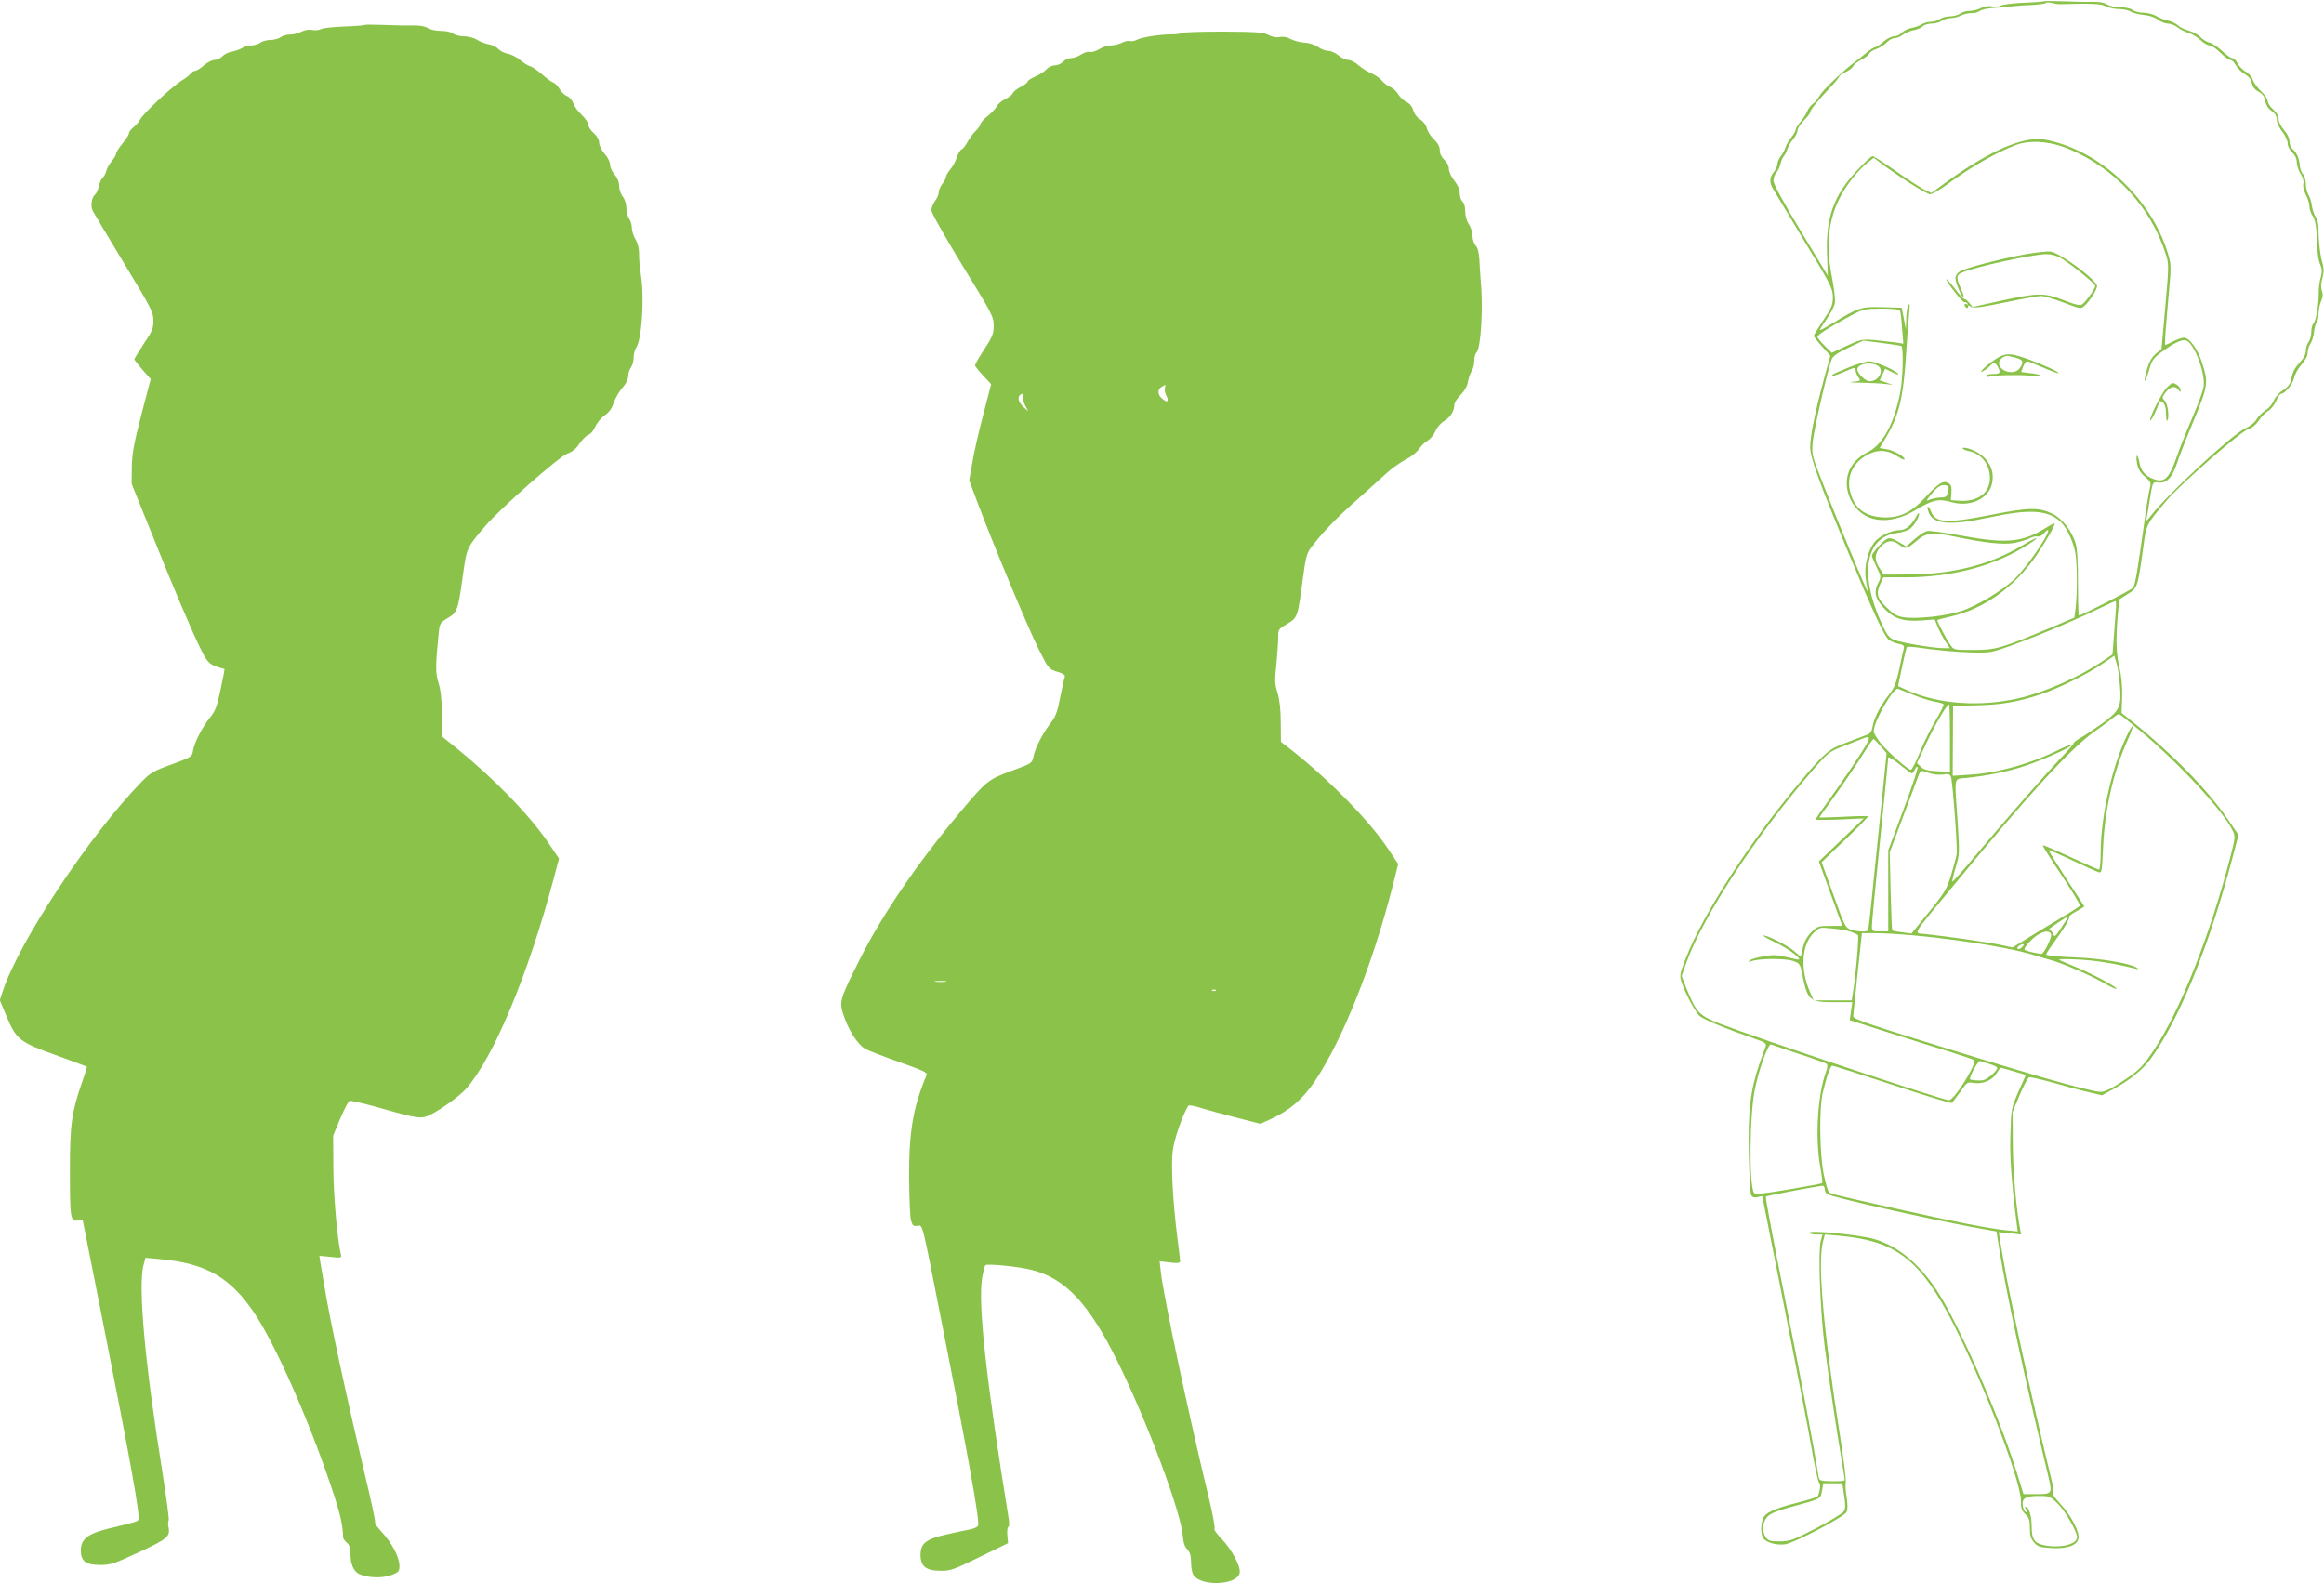
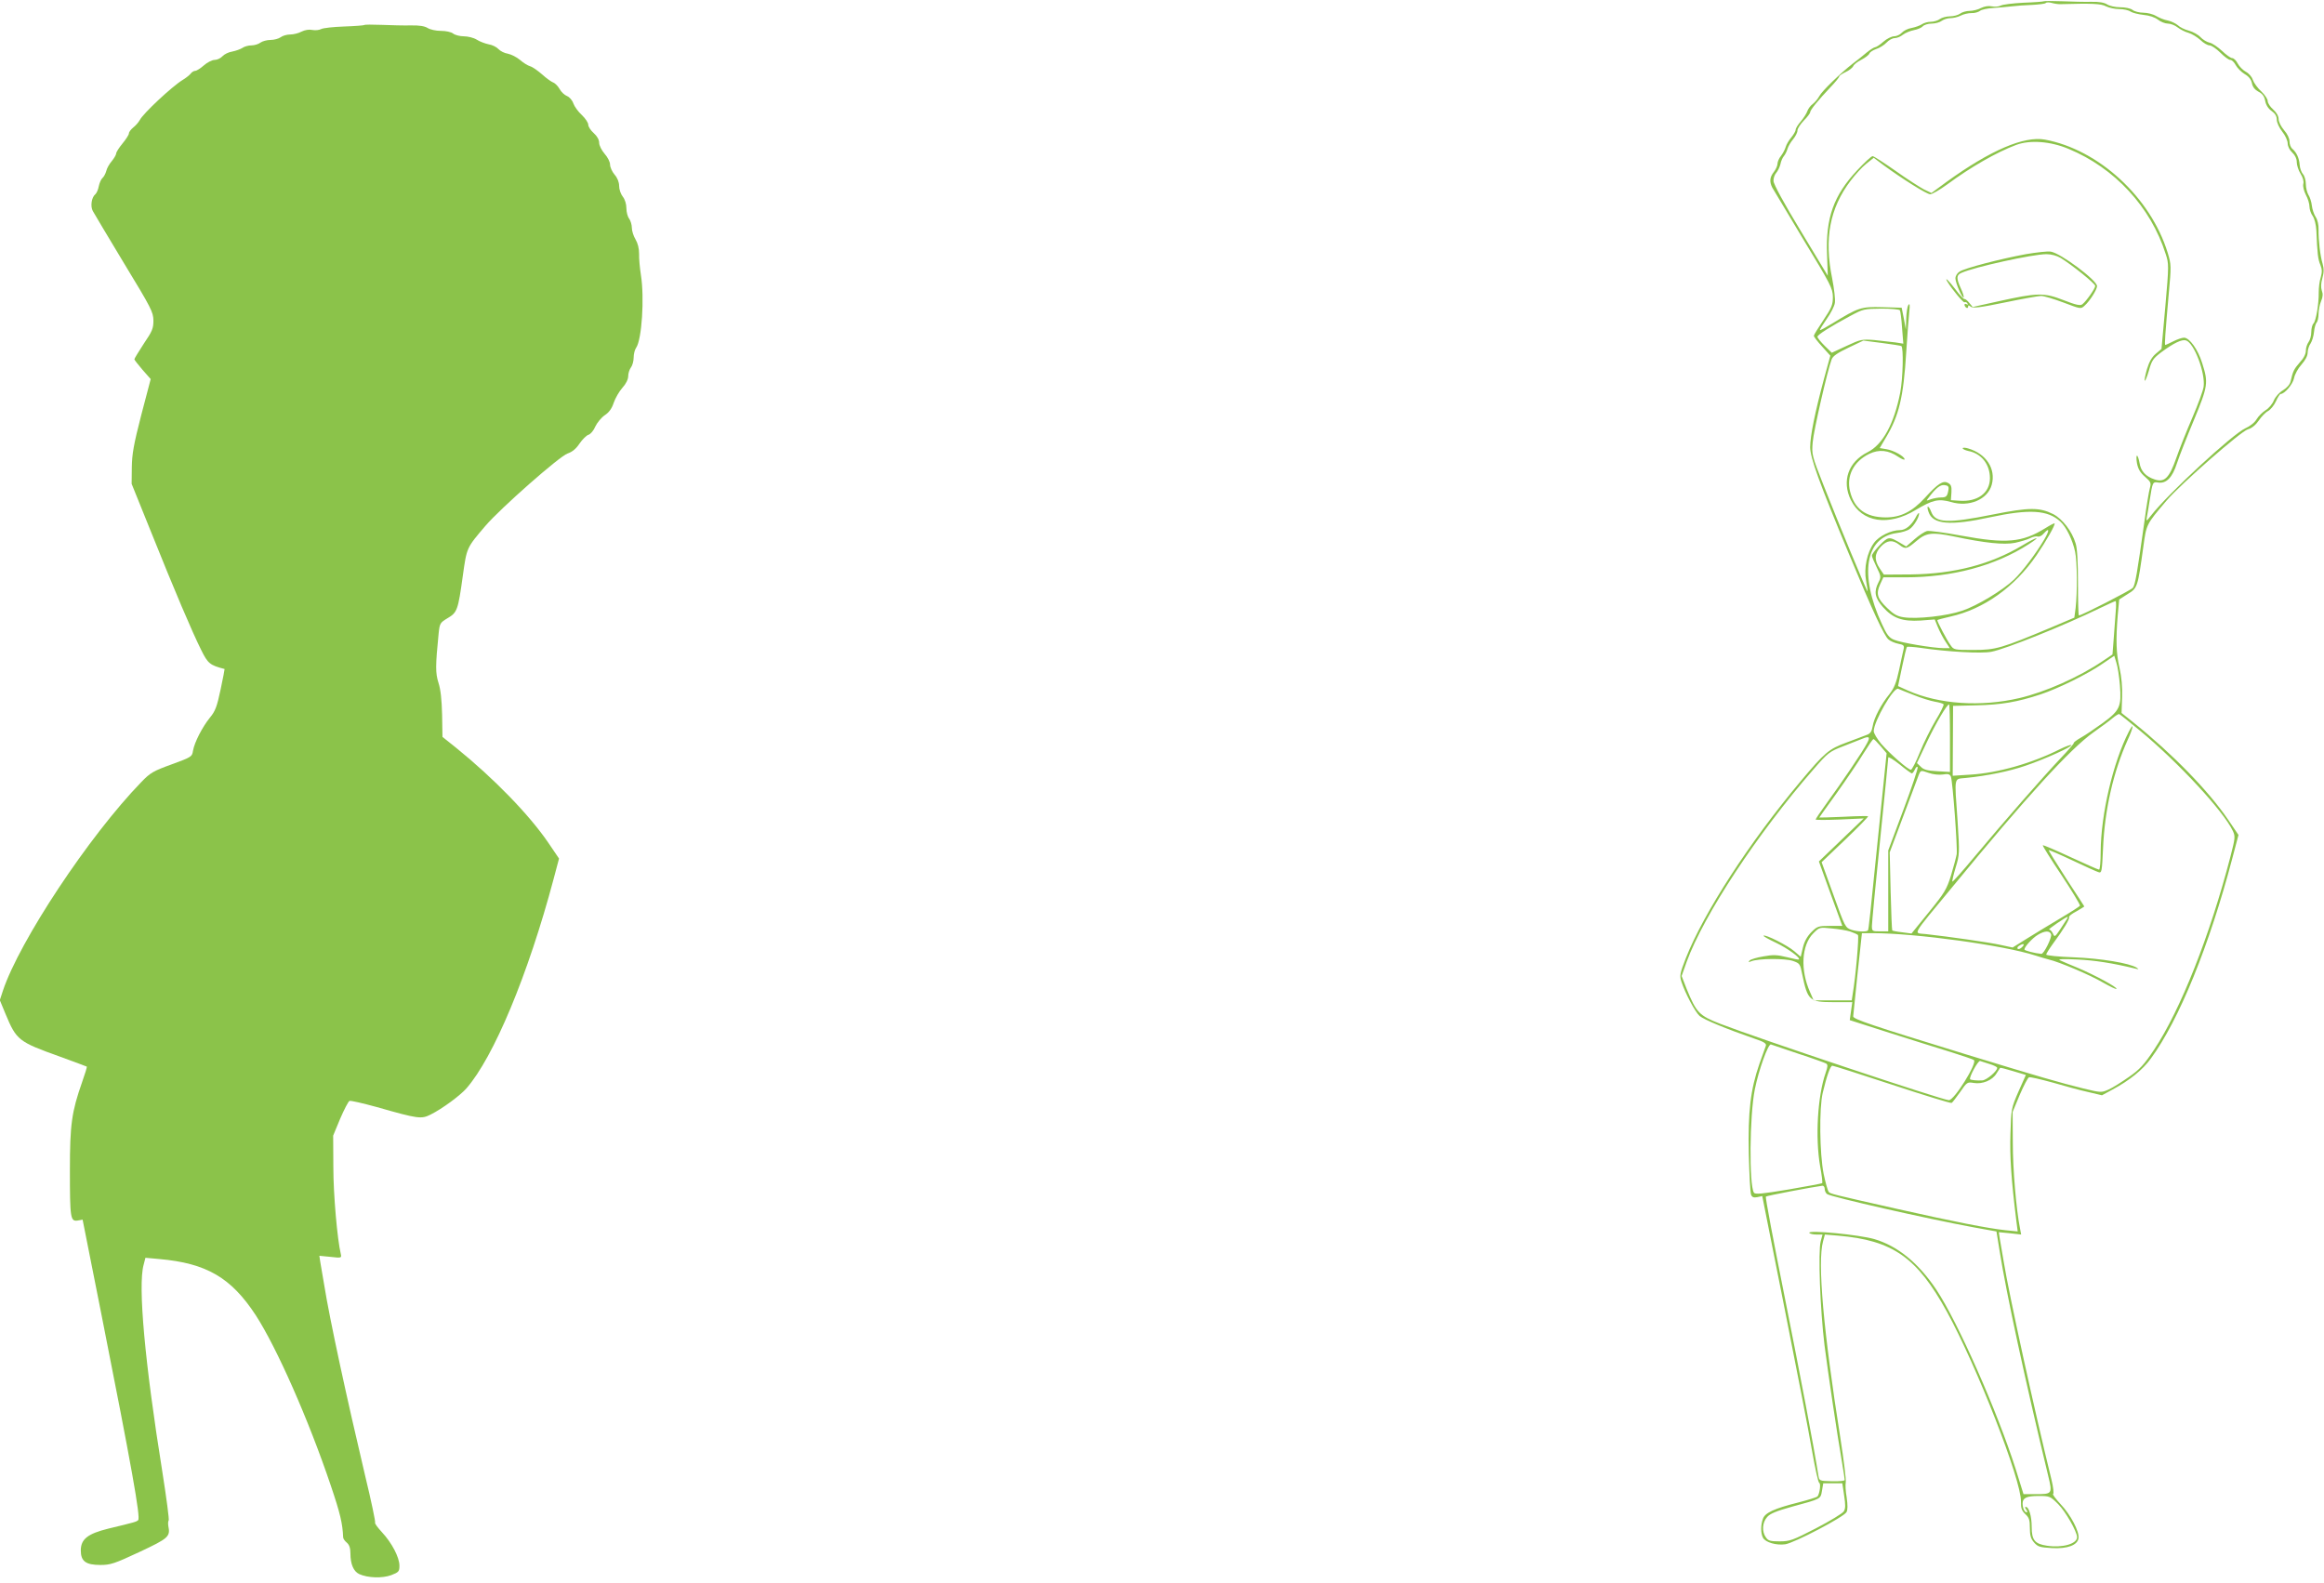
<svg xmlns="http://www.w3.org/2000/svg" version="1.0" width="1280pt" height="872pt" viewBox="0 0 1280 872" preserveAspectRatio="xMidYMid meet">
  <g transform="translate(0,872) scale(0.1,-0.1)" fill="#8bc34a" stroke="none">
    <path d="M11257 8713 c-3 -2 -53 -6 -112 -8 -59 -3 -116 -10 -126 -16 -11 -6 -33 -7 -49 -4 -18 4 -40 0 -59 -9 -16 -9 -45 -16 -63 -16 -18 0 -42 -7 -52 -15 -11 -8 -36 -15 -56 -15 -20 0 -45 -7 -56 -15 -10 -8 -33 -15 -49 -15 -17 0 -39 -6 -50 -14 -11 -7 -36 -16 -56 -20 -20 -3 -44 -15 -54 -26 -10 -11 -29 -20 -43 -20 -13 0 -40 -13 -59 -30 -18 -16 -39 -30 -45 -30 -5 0 -25 -12 -44 -27 -18 -16 -54 -44 -79 -63 -67 -52 -170 -151 -185 -180 -7 -13 -23 -33 -36 -43 -13 -9 -26 -28 -30 -40 -4 -12 -20 -37 -35 -55 -16 -18 -29 -39 -29 -47 0 -7 -11 -26 -24 -42 -13 -15 -27 -39 -31 -53 -4 -14 -16 -36 -26 -49 -11 -13 -19 -33 -19 -43 0 -11 -9 -31 -20 -45 -23 -29 -25 -54 -9 -86 7 -12 84 -141 172 -287 150 -247 161 -268 162 -315 0 -44 -6 -59 -52 -128 -29 -43 -53 -82 -53 -87 0 -4 20 -31 45 -58 l46 -51 -35 -128 c-50 -186 -76 -315 -76 -376 0 -58 49 -193 213 -587 130 -314 195 -453 218 -472 11 -10 36 -20 55 -24 28 -5 33 -10 29 -28 -3 -11 -14 -63 -25 -115 -16 -74 -28 -102 -54 -135 -45 -55 -85 -131 -92 -177 -5 -29 -13 -40 -33 -47 -14 -6 -64 -24 -111 -42 -98 -36 -119 -54 -254 -215 -281 -335 -532 -722 -631 -973 -33 -85 -35 -96 -24 -130 20 -61 75 -166 100 -188 23 -20 146 -71 302 -125 52 -17 67 -27 63 -39 -3 -8 -19 -54 -36 -101 -49 -142 -63 -261 -58 -498 3 -113 8 -214 13 -223 5 -12 14 -16 34 -12 l27 6 122 -614 c67 -337 136 -692 152 -788 17 -96 34 -176 40 -178 10 -4 2 -61 -10 -75 -4 -4 -51 -19 -106 -33 -131 -33 -182 -56 -194 -89 -13 -34 -13 -81 0 -105 14 -26 74 -43 123 -36 51 8 324 151 337 177 7 12 7 39 1 81 -6 34 -8 71 -5 83 3 12 -11 123 -30 246 -93 587 -127 968 -95 1082 l10 37 72 -6 c302 -26 435 -119 600 -419 165 -300 411 -930 408 -1046 -1 -36 4 -50 24 -69 21 -19 25 -33 25 -76 0 -41 5 -59 23 -80 21 -24 32 -27 98 -31 86 -5 142 16 147 55 5 36 -43 128 -98 186 -28 30 -47 56 -42 57 5 2 1 38 -9 79 -95 387 -234 1021 -263 1200 -9 52 -19 110 -22 129 l-5 34 62 -6 61 -7 -6 32 c-21 104 -40 326 -40 473 l-1 170 39 94 c22 51 45 95 51 97 6 3 65 -11 131 -29 65 -19 153 -43 195 -52 l76 -18 59 32 c93 50 165 108 210 170 156 213 322 621 449 1103 l34 129 -57 84 c-109 160 -305 361 -522 536 l-65 52 3 86 c2 56 -3 112 -14 161 -19 81 -21 156 -10 292 l8 86 47 30 c54 33 55 37 86 261 17 124 15 121 129 255 78 91 407 379 446 391 22 6 44 24 61 49 14 21 37 45 51 52 13 7 33 31 43 53 10 23 22 41 26 41 22 0 67 53 74 87 4 21 22 54 41 75 21 24 34 48 34 66 0 15 7 38 16 50 8 12 17 41 19 64 2 22 9 46 14 51 6 6 11 28 11 48 0 20 6 52 14 70 10 24 11 40 4 58 -6 18 -5 40 3 69 9 32 9 52 1 80 -13 43 -23 129 -22 189 1 24 -6 54 -16 68 -9 14 -19 43 -21 63 -2 20 -11 47 -19 59 -7 12 -14 39 -14 59 0 21 -7 45 -16 55 -8 9 -17 32 -18 51 -3 38 -17 68 -40 88 -9 7 -16 25 -16 41 0 17 -12 42 -30 62 -17 20 -30 46 -30 61 0 16 -11 36 -30 53 -16 14 -30 35 -30 46 0 11 -16 35 -35 53 -20 18 -41 47 -47 64 -5 17 -23 37 -39 45 -16 9 -36 29 -44 45 -9 17 -22 30 -31 30 -8 0 -33 18 -56 40 -23 21 -53 42 -68 45 -15 3 -38 17 -51 31 -12 13 -41 29 -63 35 -23 6 -50 19 -61 30 -12 10 -36 22 -55 26 -19 3 -48 15 -65 25 -16 10 -48 18 -70 18 -22 0 -49 7 -59 15 -11 9 -41 15 -68 15 -27 0 -59 7 -73 16 -16 10 -44 15 -87 14 -35 -1 -107 1 -160 3 -54 2 -99 2 -101 0z m88 -16 c179 5 227 3 255 -12 16 -8 48 -15 72 -15 24 0 52 -6 63 -14 11 -7 43 -15 71 -18 32 -3 62 -13 79 -26 15 -12 40 -22 55 -22 15 0 39 -9 54 -21 14 -11 41 -25 60 -30 18 -5 47 -23 65 -39 17 -17 40 -30 51 -30 10 0 37 -18 59 -40 22 -22 46 -40 55 -40 8 0 22 -13 30 -29 9 -16 31 -38 49 -49 23 -13 36 -30 40 -50 4 -21 16 -36 36 -47 22 -11 32 -25 37 -50 4 -23 17 -43 35 -56 20 -14 29 -29 29 -48 0 -16 13 -44 30 -66 17 -21 30 -50 30 -65 0 -15 10 -36 25 -50 16 -15 25 -34 25 -53 0 -16 9 -45 21 -64 13 -21 19 -42 15 -56 -3 -14 3 -38 14 -60 11 -20 20 -49 20 -65 0 -15 8 -39 18 -52 10 -15 18 -47 20 -80 5 -126 9 -159 22 -189 10 -25 10 -40 2 -69 -7 -20 -11 -57 -11 -82 1 -64 -15 -158 -29 -172 -7 -7 -12 -28 -12 -47 0 -20 -7 -45 -15 -55 -8 -11 -15 -32 -15 -48 0 -18 -12 -42 -34 -65 -32 -37 -37 -47 -50 -104 -4 -17 -20 -35 -41 -48 -21 -12 -42 -36 -51 -56 -8 -20 -28 -44 -45 -54 -17 -11 -40 -33 -50 -50 -11 -19 -37 -39 -62 -50 -68 -30 -424 -358 -520 -481 -25 -32 -27 -33 -23 -10 3 14 10 57 16 95 16 101 16 102 48 97 44 -6 77 28 102 106 12 37 54 144 93 237 78 189 81 206 46 315 -23 75 -70 140 -100 140 -11 0 -37 -9 -59 -20 -22 -11 -41 -20 -44 -20 -5 0 -1 54 19 283 14 152 14 159 -6 225 -94 305 -380 568 -676 623 -114 21 -300 -58 -542 -233 l-83 -61 -42 20 c-22 12 -93 57 -156 102 -63 44 -120 81 -126 81 -7 0 -45 -35 -85 -78 -130 -138 -174 -263 -166 -464 l4 -117 -149 247 c-91 150 -150 258 -150 275 -1 15 6 35 15 45 8 9 19 31 23 47 3 17 12 37 19 45 7 8 16 26 20 40 4 14 18 38 31 53 13 16 24 37 24 48 0 11 16 35 35 55 19 19 35 40 35 46 0 12 43 65 113 139 26 27 47 53 47 58 0 4 16 15 35 24 20 9 38 24 42 32 3 9 23 25 45 36 21 11 41 26 44 34 3 8 20 19 38 25 18 6 44 22 56 35 13 14 33 25 45 25 12 0 33 8 46 19 13 10 40 21 60 25 21 4 42 13 49 21 7 8 29 15 49 15 20 0 45 7 55 15 11 8 33 15 48 15 16 0 42 6 57 14 15 8 42 14 59 14 17 -1 38 5 47 12 8 7 41 14 73 16 31 2 77 6 102 9 25 3 75 7 112 8 37 2 71 6 75 10 4 5 19 5 33 1 14 -4 34 -7 45 -7z m48 -797 c254 -105 453 -320 535 -579 18 -54 18 -63 -2 -290 l-21 -233 -32 -27 c-21 -18 -36 -44 -48 -84 -9 -32 -15 -61 -12 -64 3 -2 13 23 23 57 15 54 23 66 68 100 69 51 113 72 136 65 45 -14 107 -179 97 -255 -2 -19 -30 -96 -62 -170 -32 -74 -72 -175 -89 -224 -38 -108 -64 -135 -118 -117 -50 16 -77 46 -84 91 -4 22 -10 40 -14 40 -4 0 -4 -19 0 -42 6 -31 18 -52 44 -74 32 -28 35 -34 27 -62 -5 -17 -19 -100 -30 -184 -40 -286 -51 -351 -64 -366 -10 -13 -282 -152 -297 -152 -3 0 -5 80 -5 177 0 115 -4 193 -13 220 -20 67 -72 134 -123 161 -76 38 -132 38 -333 -2 -249 -50 -316 -47 -339 14 -15 39 -29 39 -15 0 23 -69 119 -77 340 -29 216 46 317 40 386 -24 33 -30 67 -101 81 -165 12 -57 13 -222 3 -311 l-7 -53 -125 -53 c-277 -116 -307 -125 -429 -125 -108 0 -110 0 -129 28 -19 26 -72 127 -72 136 0 2 33 11 73 20 183 41 353 162 474 338 52 76 105 169 99 175 -2 2 -25 -10 -52 -27 -127 -78 -213 -86 -464 -40 -91 17 -175 28 -187 25 -12 -3 -43 -23 -68 -45 l-46 -40 -44 26 c-34 20 -48 23 -63 15 -24 -13 -82 -78 -82 -92 0 -6 12 -34 26 -63 25 -51 25 -55 10 -84 -26 -51 -20 -84 24 -135 56 -63 108 -81 208 -75 l78 6 18 -44 c10 -24 29 -60 42 -79 l23 -35 -36 0 c-54 0 -234 30 -271 46 -27 11 -40 27 -67 87 -126 272 -92 478 82 501 27 3 59 13 71 22 23 16 52 64 52 86 -1 7 -10 -4 -20 -24 -23 -42 -55 -68 -85 -68 -50 0 -117 -33 -144 -71 -38 -52 -56 -138 -43 -209 6 -30 9 -56 8 -57 -3 -4 -161 377 -243 586 -64 162 -65 168 -59 236 5 63 81 394 104 455 7 19 32 36 93 65 l82 39 101 -13 c55 -7 104 -15 108 -17 13 -8 9 -177 -6 -256 -34 -173 -96 -287 -180 -329 -106 -53 -143 -159 -92 -263 61 -124 207 -146 357 -55 94 56 126 63 194 44 101 -30 203 14 225 95 24 88 -31 171 -130 200 -16 5 -30 5 -30 1 0 -5 14 -11 31 -15 72 -14 119 -73 119 -150 0 -81 -68 -132 -170 -124 l-45 3 3 42 c2 34 -2 44 -19 53 -27 15 -55 -3 -128 -83 -70 -76 -133 -107 -216 -107 -108 1 -171 46 -195 142 -22 86 19 166 105 208 54 26 106 21 160 -16 19 -13 35 -19 35 -14 0 16 -61 50 -101 56 l-36 6 33 56 c73 121 98 224 113 472 6 96 14 198 17 225 4 36 2 46 -5 35 -6 -8 -11 -42 -12 -75 l-2 -60 -11 60 -12 60 -106 3 c-119 3 -131 -1 -275 -89 -36 -22 -67 -39 -69 -37 -2 2 15 29 37 61 22 31 43 71 45 89 3 18 -4 79 -15 135 -45 218 -13 387 102 538 25 33 63 75 86 93 l41 33 53 -40 c104 -76 239 -161 258 -161 11 0 52 24 92 53 133 98 273 178 382 219 76 28 188 20 288 -22z m-929 -889 c3 -5 9 -48 12 -96 l7 -88 -44 7 c-24 3 -76 9 -116 13 -68 5 -75 4 -152 -32 l-82 -38 -39 38 c-22 22 -40 44 -40 50 0 11 71 56 185 117 67 36 74 37 167 38 53 0 99 -4 102 -9z m268 -986 c-6 -39 -12 -45 -41 -45 -16 0 -42 -5 -57 -10 -25 -10 -26 -9 -13 7 41 55 65 74 89 71 19 -2 24 -8 22 -23z m527 -277 c-44 -75 -121 -177 -166 -220 -62 -59 -204 -145 -286 -172 -84 -29 -249 -47 -322 -36 -36 5 -56 17 -91 51 -55 53 -62 78 -39 130 l18 39 121 0 c258 0 494 63 679 182 75 48 48 43 -34 -6 -175 -105 -376 -157 -613 -160 l-150 -1 -23 34 c-31 46 -29 82 6 120 34 36 65 39 101 11 35 -27 42 -25 95 20 54 46 85 50 207 25 170 -36 275 -47 336 -35 31 7 69 18 84 26 15 8 33 11 40 9 8 -3 23 3 33 15 33 37 35 21 4 -32z m394 -395 c-2 -32 -7 -98 -11 -148 l-7 -90 -55 -37 c-132 -89 -316 -170 -457 -203 -214 -50 -444 -34 -614 41 l-55 25 22 105 c12 58 24 108 27 111 3 2 38 0 79 -6 143 -21 332 -32 386 -21 76 14 402 145 597 240 44 21 83 39 87 39 3 1 4 -25 1 -56z m23 -407 c9 -118 0 -139 -94 -208 -43 -31 -97 -68 -121 -81 -23 -13 -41 -27 -39 -29 2 -3 -31 -41 -72 -84 -94 -99 -318 -355 -474 -542 -65 -78 -121 -141 -123 -138 -2 2 6 37 18 77 22 72 22 79 11 254 -18 258 -22 232 46 240 118 12 240 37 327 67 106 36 261 106 253 114 -3 3 -30 -7 -59 -21 -156 -79 -345 -133 -499 -142 l-95 -6 1 192 1 193 129 3 c136 3 225 18 352 60 97 32 258 111 342 169 l65 44 12 -40 c7 -21 15 -76 19 -122z m-1136 -54 c41 -17 94 -33 117 -37 24 -4 45 -10 48 -15 2 -4 -17 -44 -44 -88 -26 -44 -66 -123 -87 -176 -21 -53 -44 -96 -49 -96 -16 0 -116 88 -164 143 -22 27 -41 58 -41 70 1 55 110 244 135 233 6 -3 44 -18 85 -34z m200 -238 l0 -186 -70 4 c-54 3 -75 8 -91 25 l-21 20 55 116 c49 103 110 207 122 207 3 0 5 -84 5 -186z m1047 41 c210 -174 459 -442 511 -552 14 -30 13 -39 -13 -140 -112 -433 -276 -848 -421 -1065 -54 -81 -78 -108 -137 -149 -40 -28 -90 -60 -113 -70 -40 -18 -42 -18 -141 6 -119 29 -248 66 -653 190 -511 157 -615 192 -613 207 0 7 12 113 24 236 l24 222 60 0 c236 0 722 -67 895 -123 25 -8 58 -18 74 -22 57 -13 227 -85 297 -126 39 -22 73 -39 76 -36 7 8 -119 76 -211 115 -45 18 -90 38 -101 43 -13 6 18 8 95 4 97 -4 201 -21 320 -50 21 -5 22 -5 8 5 -40 25 -197 51 -345 57 -84 3 -153 10 -153 15 0 5 17 32 38 61 58 78 93 137 88 145 -3 5 15 19 40 32 24 14 44 26 44 27 0 1 -45 70 -100 154 -54 84 -98 155 -96 156 2 2 60 -23 130 -56 69 -33 134 -62 144 -65 18 -6 19 3 25 131 9 214 57 423 136 598 32 69 36 103 6 45 -87 -169 -154 -456 -155 -662 0 -54 -4 -98 -9 -98 -5 0 -75 31 -157 69 -82 38 -151 68 -153 65 -2 -2 44 -76 103 -164 59 -89 104 -164 102 -169 -3 -4 -49 -34 -103 -66 -54 -32 -136 -82 -183 -111 l-85 -53 -65 14 c-62 14 -287 46 -413 60 -69 8 -86 -22 145 258 410 499 651 763 778 853 41 29 89 64 105 78 17 14 33 24 37 23 3 -1 55 -42 115 -92z m-1503 -67 c-22 -44 -142 -221 -221 -329 -35 -48 -63 -90 -63 -93 0 -3 60 -3 133 0 l132 6 -124 -119 -123 -118 64 -177 65 -178 -68 0 c-64 0 -70 -2 -102 -34 -23 -23 -39 -51 -47 -85 l-12 -51 -36 31 c-37 32 -160 94 -169 85 -3 -2 28 -20 69 -39 63 -30 136 -83 126 -92 -2 -2 -32 4 -67 13 -53 13 -76 14 -129 4 -36 -6 -70 -16 -76 -23 -8 -9 -6 -10 9 -4 38 16 188 17 230 2 38 -13 40 -17 51 -73 30 -145 40 -154 171 -154 l105 0 -7 -49 -7 -50 219 -70 c120 -38 272 -86 338 -106 66 -21 123 -40 127 -44 19 -17 -108 -221 -138 -221 -33 0 -1048 339 -1260 421 -116 45 -131 62 -184 191 l-28 72 28 79 c94 257 389 705 698 1059 80 92 87 98 165 128 45 18 91 36 102 40 40 17 47 12 29 -22z m74 -18 l33 -39 -36 -353 c-56 -556 -63 -620 -67 -623 -9 -9 -57 -7 -89 3 -36 12 -37 15 -101 193 l-65 180 130 124 c72 69 129 127 126 129 -2 2 -64 1 -137 -3 -72 -3 -132 -5 -132 -4 0 1 43 61 95 133 52 73 118 170 146 216 29 46 54 84 58 83 3 0 21 -18 39 -39z m172 -150 c4 0 11 10 17 22 5 12 12 18 15 12 3 -5 -32 -110 -78 -233 l-84 -225 0 -223 0 -223 -45 0 c-43 0 -45 1 -45 30 0 16 20 229 45 472 25 244 45 449 45 455 0 7 28 -10 62 -37 34 -28 65 -50 68 -50z m171 -6 c29 5 38 2 44 -12 10 -25 37 -391 32 -427 -3 -17 -17 -69 -31 -116 -24 -77 -35 -96 -122 -203 l-96 -118 -52 7 c-28 3 -52 8 -54 10 -2 2 -6 99 -9 217 l-5 213 75 200 c41 110 80 212 85 227 11 26 11 26 54 11 25 -9 58 -12 79 -9z m683 -796 c-4 -7 -21 -33 -37 -57 -29 -43 -31 -44 -40 -23 -6 12 -15 22 -21 22 -9 0 92 69 102 70 2 0 0 -6 -4 -12z m-1193 -69 c19 -7 38 -15 42 -19 7 -6 -12 -228 -29 -327 l-5 -33 -105 0 -105 0 -20 46 c-54 121 -47 258 18 323 34 34 34 34 102 27 37 -3 83 -11 102 -17z m1106 -15 c6 -16 -40 -110 -54 -108 -35 3 -93 18 -93 24 0 15 44 63 74 81 38 23 65 24 73 3z m-160 -71 c-9 -9 -20 -13 -24 -9 -4 4 -1 11 7 16 25 16 35 11 17 -7z m-1232 -587 c77 -25 146 -50 153 -54 10 -7 9 -17 -3 -52 -44 -126 -58 -355 -30 -515 9 -48 14 -90 11 -92 -2 -2 -86 -18 -186 -35 -145 -24 -184 -28 -190 -17 -27 43 -24 423 5 568 21 106 74 254 89 248 6 -2 74 -25 151 -51z m1054 -57 c23 -7 41 -16 41 -21 0 -18 -59 -68 -82 -69 -28 -2 -62 2 -67 6 -8 9 44 105 55 101 7 -2 30 -10 53 -17z m-537 -114 c176 -58 323 -103 327 -100 5 2 25 30 47 60 37 54 39 56 75 50 47 -8 102 14 125 52 10 15 19 29 20 31 1 2 33 -6 72 -18 l70 -21 -41 -92 c-39 -90 -40 -94 -44 -232 -4 -126 4 -248 33 -484 l7 -54 -69 7 c-94 10 -279 46 -594 117 -364 82 -368 83 -378 94 -5 6 -18 51 -28 100 -22 110 -25 361 -5 445 22 93 42 150 53 150 6 0 154 -47 330 -105z m-372 -574 c0 -10 6 -23 13 -28 22 -16 550 -136 811 -184 l122 -22 18 -111 c35 -222 139 -706 267 -1235 24 -100 23 -101 -71 -101 l-65 0 -43 138 c-101 317 -318 809 -437 988 -98 147 -213 241 -342 279 -84 24 -368 52 -358 34 4 -5 21 -9 40 -9 l33 0 -10 -37 c-15 -56 -3 -378 21 -573 21 -163 69 -487 97 -649 8 -46 14 -88 14 -93 0 -5 -31 -8 -70 -7 -70 2 -70 2 -75 33 -25 159 -96 533 -186 985 -60 299 -107 547 -103 550 4 5 263 54 312 60 6 0 12 -7 12 -18z m107 -1688 c8 -53 8 -72 -2 -88 -7 -11 -76 -53 -153 -93 -128 -66 -144 -72 -200 -72 -52 0 -63 3 -76 22 -23 32 -20 82 7 112 16 19 51 33 137 57 161 44 157 41 165 88 l7 41 52 0 53 0 10 -67z m1179 -48 c41 -41 104 -152 104 -182 0 -37 -82 -60 -166 -47 -67 10 -84 31 -84 104 0 59 -15 110 -33 110 -5 0 -4 -7 3 -15 7 -9 8 -15 2 -15 -11 0 -22 23 -22 49 0 30 22 41 87 41 62 0 65 -1 109 -45z" />
    <path d="M11158 7320 c-141 -26 -337 -77 -365 -96 -13 -8 -23 -24 -23 -37 0 -25 38 -112 45 -105 3 3 -4 25 -15 49 -26 57 -25 74 3 86 70 32 393 103 468 103 27 0 57 -8 79 -21 63 -39 190 -141 190 -154 0 -14 -49 -84 -71 -101 -11 -9 -35 -4 -104 23 -108 42 -143 41 -360 -7 l-140 -31 -19 23 c-10 13 -22 22 -26 21 -5 -1 -27 22 -49 52 -37 49 -64 75 -45 43 26 -43 88 -117 94 -113 5 3 12 0 16 -6 4 -8 3 -9 -4 -5 -7 4 -12 3 -12 -3 0 -5 5 -13 10 -16 6 -3 10 -1 10 6 0 9 3 9 14 0 12 -10 52 -5 188 23 96 20 186 36 200 36 14 0 69 -16 122 -36 95 -36 97 -37 117 -18 28 24 69 89 69 108 0 32 -201 182 -255 190 -16 3 -78 -4 -137 -14z" />
-     <path d="M10988 6740 c-24 -16 -53 -39 -64 -51 -19 -22 -19 -22 2 -11 11 6 26 18 34 26 18 23 33 20 46 -9 14 -30 10 -35 -33 -35 -18 0 -33 -4 -33 -10 0 -5 6 -7 13 -5 26 9 170 12 227 6 33 -4 60 -4 60 0 0 4 -24 10 -54 13 l-54 7 11 30 c6 16 16 29 22 29 5 0 46 -16 89 -35 44 -19 82 -33 84 -30 6 6 -104 55 -186 83 -83 29 -110 28 -164 -8z m115 9 c41 -11 45 -23 21 -57 -28 -41 -114 -19 -114 29 0 17 24 38 45 39 6 0 27 -5 48 -11z" />
-     <path d="M10182 6696 c-46 -19 -86 -36 -89 -40 -13 -13 17 -5 71 19 51 22 56 23 56 7 0 -10 7 -27 15 -39 15 -21 14 -22 -32 -26 -27 -2 -5 -4 47 -5 52 -1 113 -4 135 -7 l40 -5 -36 13 -36 12 15 32 15 32 40 -20 c21 -11 36 -15 32 -9 -12 20 -128 70 -160 70 -16 0 -67 -15 -113 -34z m152 14 c49 -18 20 -90 -37 -90 -22 0 -67 43 -67 65 0 28 59 43 104 25z" />
-     <path d="M11934 6585 c-27 -27 -100 -172 -91 -181 5 -6 47 81 47 97 0 5 4 9 8 9 19 0 32 -27 32 -69 0 -24 3 -42 6 -39 13 14 5 90 -12 109 -17 19 -17 20 3 47 25 33 52 40 70 16 12 -16 13 -16 13 -1 0 14 -27 37 -45 37 -3 0 -17 -11 -31 -25z" />
    <path d="M2006 8582 c-3 -2 -52 -6 -111 -8 -58 -2 -115 -8 -126 -14 -11 -6 -33 -8 -49 -5 -18 4 -40 0 -59 -9 -16 -9 -45 -16 -63 -16 -18 0 -42 -7 -52 -15 -11 -8 -36 -15 -56 -15 -20 0 -45 -7 -56 -15 -10 -8 -33 -15 -49 -15 -17 0 -39 -6 -50 -14 -11 -7 -36 -16 -56 -20 -20 -3 -44 -15 -54 -26 -10 -11 -29 -20 -43 -20 -13 0 -40 -13 -59 -30 -18 -16 -40 -30 -47 -30 -8 0 -20 -7 -27 -17 -8 -9 -27 -24 -44 -34 -57 -35 -215 -182 -235 -220 -7 -13 -24 -32 -37 -42 -12 -10 -23 -24 -23 -32 0 -7 -16 -32 -35 -55 -19 -23 -35 -48 -35 -55 0 -7 -11 -26 -24 -42 -14 -16 -28 -41 -31 -56 -4 -14 -13 -31 -21 -38 -7 -6 -16 -26 -20 -45 -3 -18 -12 -38 -19 -44 -21 -17 -28 -66 -14 -92 7 -13 84 -142 172 -288 150 -247 161 -268 162 -315 0 -44 -6 -59 -53 -128 -28 -43 -52 -82 -52 -86 0 -3 20 -29 45 -58 l45 -51 -52 -198 c-42 -163 -51 -215 -52 -289 l-1 -90 107 -265 c129 -322 226 -550 276 -650 37 -75 48 -84 129 -105 1 0 -9 -51 -22 -113 -20 -94 -29 -119 -59 -155 -42 -52 -85 -136 -93 -182 -5 -33 -8 -35 -117 -75 -102 -37 -118 -46 -168 -98 -288 -297 -671 -876 -762 -1149 l-17 -52 31 -75 c61 -146 71 -154 300 -236 80 -29 146 -54 148 -55 2 -2 -10 -41 -26 -86 -57 -163 -67 -231 -67 -484 0 -266 3 -283 42 -278 l28 5 103 -519 c167 -843 217 -1122 203 -1136 -9 -9 -15 -11 -165 -47 -113 -28 -151 -58 -151 -120 0 -60 28 -80 108 -80 55 0 77 7 214 71 162 76 172 85 160 144 -2 14 -1 27 2 30 4 2 -12 123 -35 269 -96 597 -135 1025 -103 1139 l10 39 77 -7 c259 -23 395 -102 531 -310 115 -178 290 -573 412 -935 53 -156 66 -212 69 -288 0 -7 9 -20 20 -29 14 -12 20 -30 20 -59 0 -59 17 -99 48 -114 48 -22 128 -24 177 -6 41 16 45 20 45 52 0 46 -42 126 -96 184 -24 26 -41 49 -38 53 3 3 -21 119 -55 259 -101 427 -195 860 -225 1048 -9 52 -19 110 -22 129 l-5 34 61 -6 c61 -7 62 -6 57 16 -19 79 -41 326 -41 477 l-1 175 39 94 c22 51 45 95 51 97 6 3 74 -13 151 -34 227 -65 245 -67 296 -41 64 32 160 103 196 143 151 172 341 628 481 1154 l30 113 -59 87 c-105 154 -299 354 -509 524 l-74 59 -2 122 c-2 82 -8 140 -20 176 -17 54 -17 92 1 273 6 55 8 58 49 83 53 31 58 44 84 233 22 157 20 153 125 276 83 97 409 384 452 398 26 9 47 26 66 55 16 23 38 45 49 48 12 4 29 24 38 46 10 21 33 49 52 62 23 15 39 37 49 68 9 26 30 63 48 83 20 22 32 47 32 64 0 16 7 37 15 48 8 10 15 35 15 54 0 20 6 44 14 55 31 45 46 274 26 400 -6 39 -11 91 -10 117 0 30 -7 58 -20 80 -11 18 -20 47 -20 64 0 16 -7 39 -15 50 -8 10 -15 36 -15 57 0 23 -8 49 -20 64 -11 14 -20 40 -20 59 0 20 -9 44 -25 62 -14 17 -25 41 -25 56 0 14 -13 40 -30 59 -17 20 -30 46 -30 61 0 16 -11 36 -30 53 -16 14 -30 35 -30 46 0 11 -16 35 -35 53 -20 18 -41 47 -47 64 -6 18 -21 35 -35 41 -13 5 -32 22 -41 39 -9 16 -26 33 -36 36 -10 4 -37 23 -60 44 -23 20 -52 41 -66 45 -14 4 -39 20 -56 35 -18 15 -47 30 -66 34 -20 3 -43 15 -53 26 -10 11 -34 23 -54 26 -19 4 -49 15 -66 26 -16 10 -48 18 -70 18 -22 0 -49 7 -59 15 -11 9 -41 15 -68 15 -27 0 -59 7 -73 16 -16 10 -45 15 -92 14 -37 -1 -110 1 -160 3 -51 2 -95 2 -97 -1z" />
-     <path d="M6507 8538 c-8 -4 -32 -8 -53 -7 -63 0 -167 -16 -192 -30 -13 -7 -30 -10 -38 -7 -9 3 -28 -1 -44 -9 -16 -8 -43 -15 -61 -15 -17 0 -47 -9 -65 -21 -19 -11 -42 -18 -51 -15 -10 3 -31 -3 -48 -14 -16 -11 -42 -20 -56 -20 -14 0 -34 -9 -44 -20 -10 -11 -30 -20 -45 -20 -15 0 -35 -10 -46 -21 -10 -12 -38 -30 -61 -40 -24 -10 -43 -23 -43 -28 0 -6 -17 -19 -39 -30 -21 -11 -41 -27 -44 -36 -4 -8 -22 -22 -41 -31 -19 -9 -40 -27 -46 -40 -7 -13 -30 -37 -51 -54 -22 -17 -39 -37 -39 -44 0 -7 -12 -23 -26 -37 -14 -13 -34 -40 -45 -60 -10 -20 -25 -39 -33 -42 -7 -3 -20 -23 -26 -44 -7 -21 -23 -51 -36 -66 -13 -16 -24 -34 -24 -41 0 -8 -9 -25 -20 -39 -11 -14 -20 -35 -20 -47 0 -12 -9 -33 -20 -47 -11 -14 -20 -37 -20 -51 0 -15 69 -137 171 -305 164 -266 172 -282 172 -331 0 -45 -7 -61 -52 -130 -28 -43 -51 -83 -51 -88 0 -5 20 -30 45 -57 l44 -47 -44 -169 c-24 -93 -52 -212 -60 -265 l-17 -96 47 -125 c80 -214 275 -683 334 -801 56 -112 56 -113 104 -128 35 -11 46 -19 41 -30 -3 -8 -14 -59 -25 -112 -15 -80 -25 -106 -55 -144 -44 -59 -82 -133 -92 -181 -8 -37 -9 -38 -121 -79 -130 -48 -137 -54 -284 -229 -230 -273 -430 -566 -552 -810 -107 -213 -113 -231 -92 -298 28 -88 80 -170 121 -193 20 -12 107 -45 192 -75 121 -43 153 -57 148 -69 -75 -177 -98 -314 -97 -565 1 -110 5 -216 10 -235 8 -30 13 -35 35 -32 31 4 23 35 128 -498 151 -760 217 -1128 207 -1153 -3 -8 -23 -17 -44 -21 -21 -4 -80 -16 -131 -28 -113 -26 -142 -49 -142 -113 0 -62 30 -87 109 -87 55 -1 73 5 217 76 l156 76 -4 45 c-2 25 1 45 6 45 5 0 5 19 2 43 -124 761 -170 1182 -147 1326 6 36 14 68 18 72 11 10 183 -7 256 -26 185 -47 314 -185 471 -502 162 -326 353 -838 361 -966 2 -32 9 -55 24 -71 15 -16 21 -35 21 -70 0 -26 5 -56 11 -68 37 -69 247 -61 257 10 5 36 -45 129 -100 186 -26 27 -44 52 -39 55 5 3 -9 78 -30 166 -112 461 -249 1107 -265 1245 l-7 63 57 -7 c43 -5 56 -3 56 7 0 7 -7 64 -15 127 -25 194 -36 399 -26 480 7 62 54 199 86 250 3 4 33 -1 67 -12 35 -11 123 -35 197 -54 l133 -34 55 25 c104 47 180 112 245 210 153 229 316 636 429 1076 l30 120 -56 84 c-100 151 -323 379 -527 540 l-63 49 -1 106 c0 70 -6 124 -17 162 -16 49 -17 70 -7 158 5 56 10 123 10 149 0 45 2 47 50 75 57 34 58 37 86 251 14 107 21 136 42 165 57 77 136 161 248 260 65 58 142 127 170 153 29 27 76 60 105 75 30 15 63 41 74 58 11 17 33 39 48 47 15 9 35 33 43 52 8 20 29 45 48 56 34 20 56 55 56 89 0 11 15 35 34 54 22 22 37 48 41 73 4 21 13 48 21 60 8 12 14 37 14 56 0 18 5 38 12 45 25 25 38 253 23 402 -2 30 -6 80 -7 111 -2 37 -9 64 -20 76 -10 11 -18 35 -18 54 0 19 -9 48 -20 64 -12 18 -20 47 -20 71 0 25 -6 47 -15 54 -8 7 -15 27 -15 45 0 21 -11 46 -30 70 -17 21 -30 50 -30 65 0 15 -10 36 -25 50 -16 15 -25 34 -25 53 0 19 -10 38 -31 58 -17 15 -35 43 -40 61 -5 20 -20 40 -37 50 -17 10 -33 31 -38 50 -6 21 -20 38 -38 47 -15 7 -36 26 -45 42 -9 16 -29 34 -44 40 -15 7 -36 22 -46 35 -11 14 -36 31 -58 40 -21 9 -53 29 -71 45 -18 16 -43 29 -57 29 -13 0 -37 11 -53 25 -17 14 -42 25 -57 25 -15 0 -41 10 -57 22 -18 12 -48 22 -72 23 -22 1 -56 9 -75 19 -22 12 -44 16 -63 12 -19 -4 -41 1 -61 11 -27 15 -64 18 -249 19 -119 0 -223 -3 -231 -8z m-91 -1955 c-3 -10 1 -30 9 -45 16 -32 2 -38 -27 -11 -23 20 -23 49 0 62 23 14 24 14 18 -6z m-780 -49 c-3 -8 1 -30 10 -47 l17 -32 -27 24 c-25 24 -33 50 -19 64 12 13 25 7 19 -9z m-428 -3221 c-16 -2 -40 -2 -55 0 -16 2 -3 4 27 4 30 0 43 -2 28 -4z m1489 -49 c-3 -3 -12 -4 -19 -1 -8 3 -5 6 6 6 11 1 17 -2 13 -5z" />
  </g>
</svg>